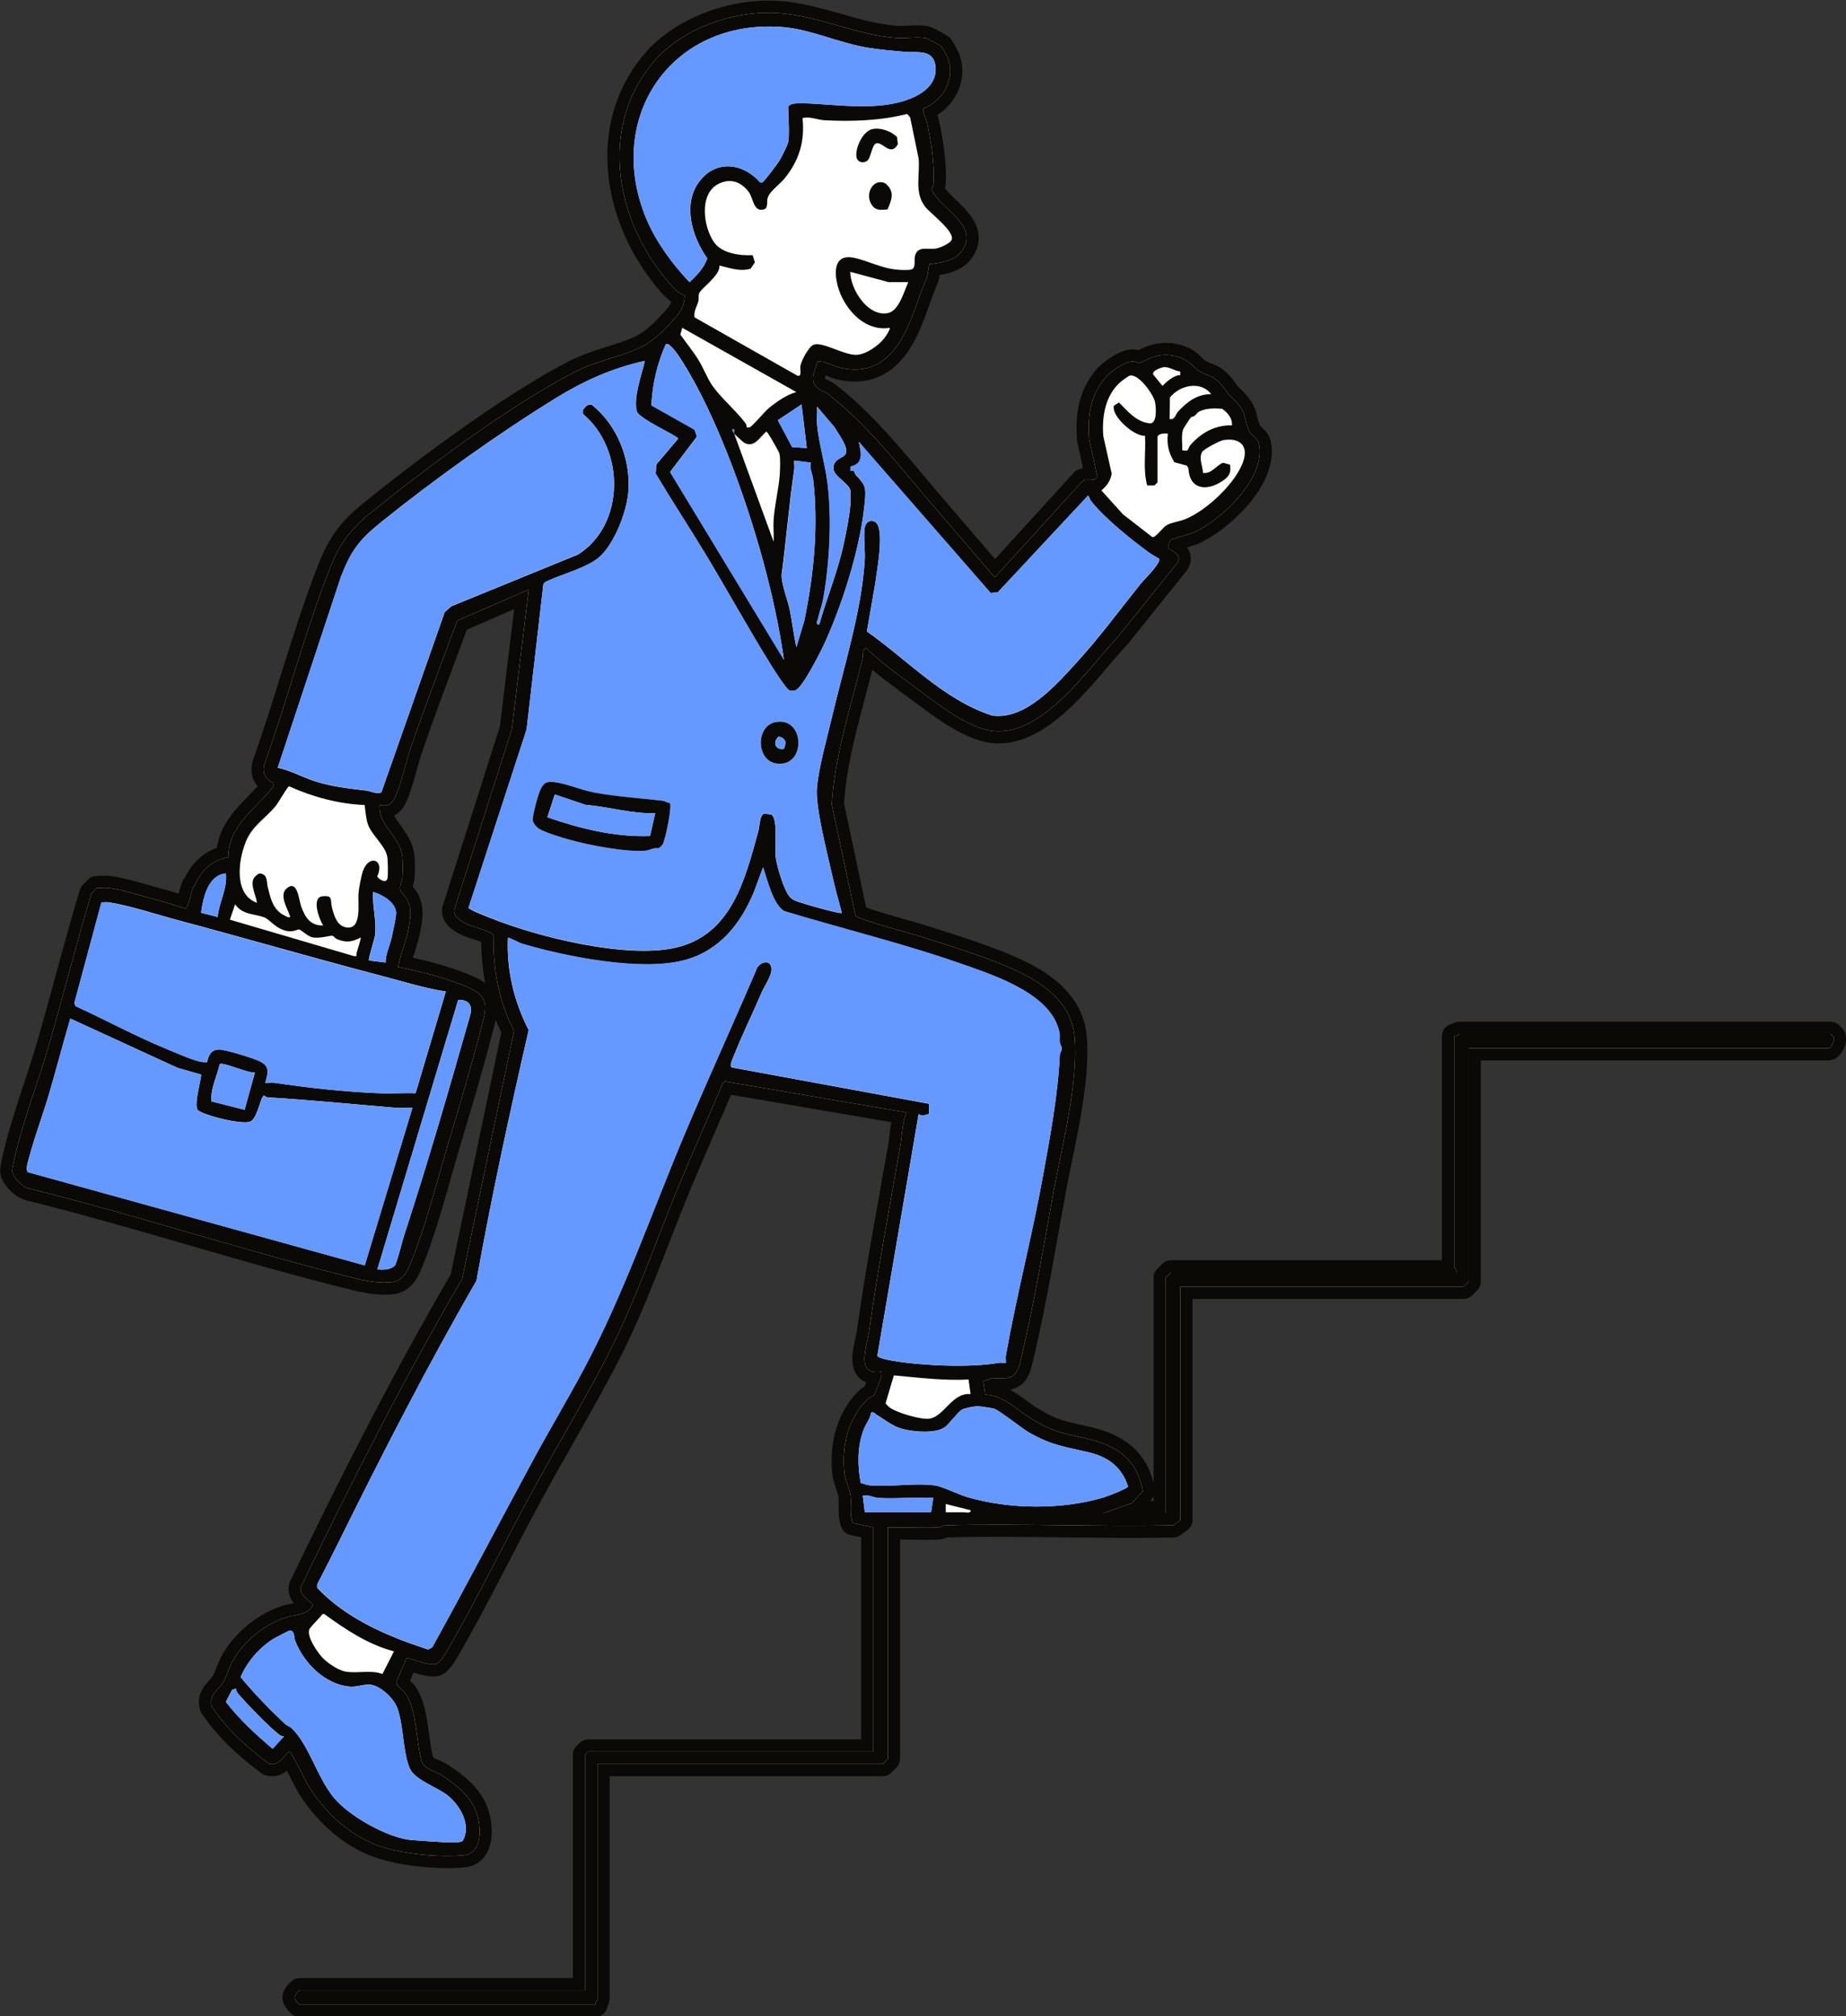
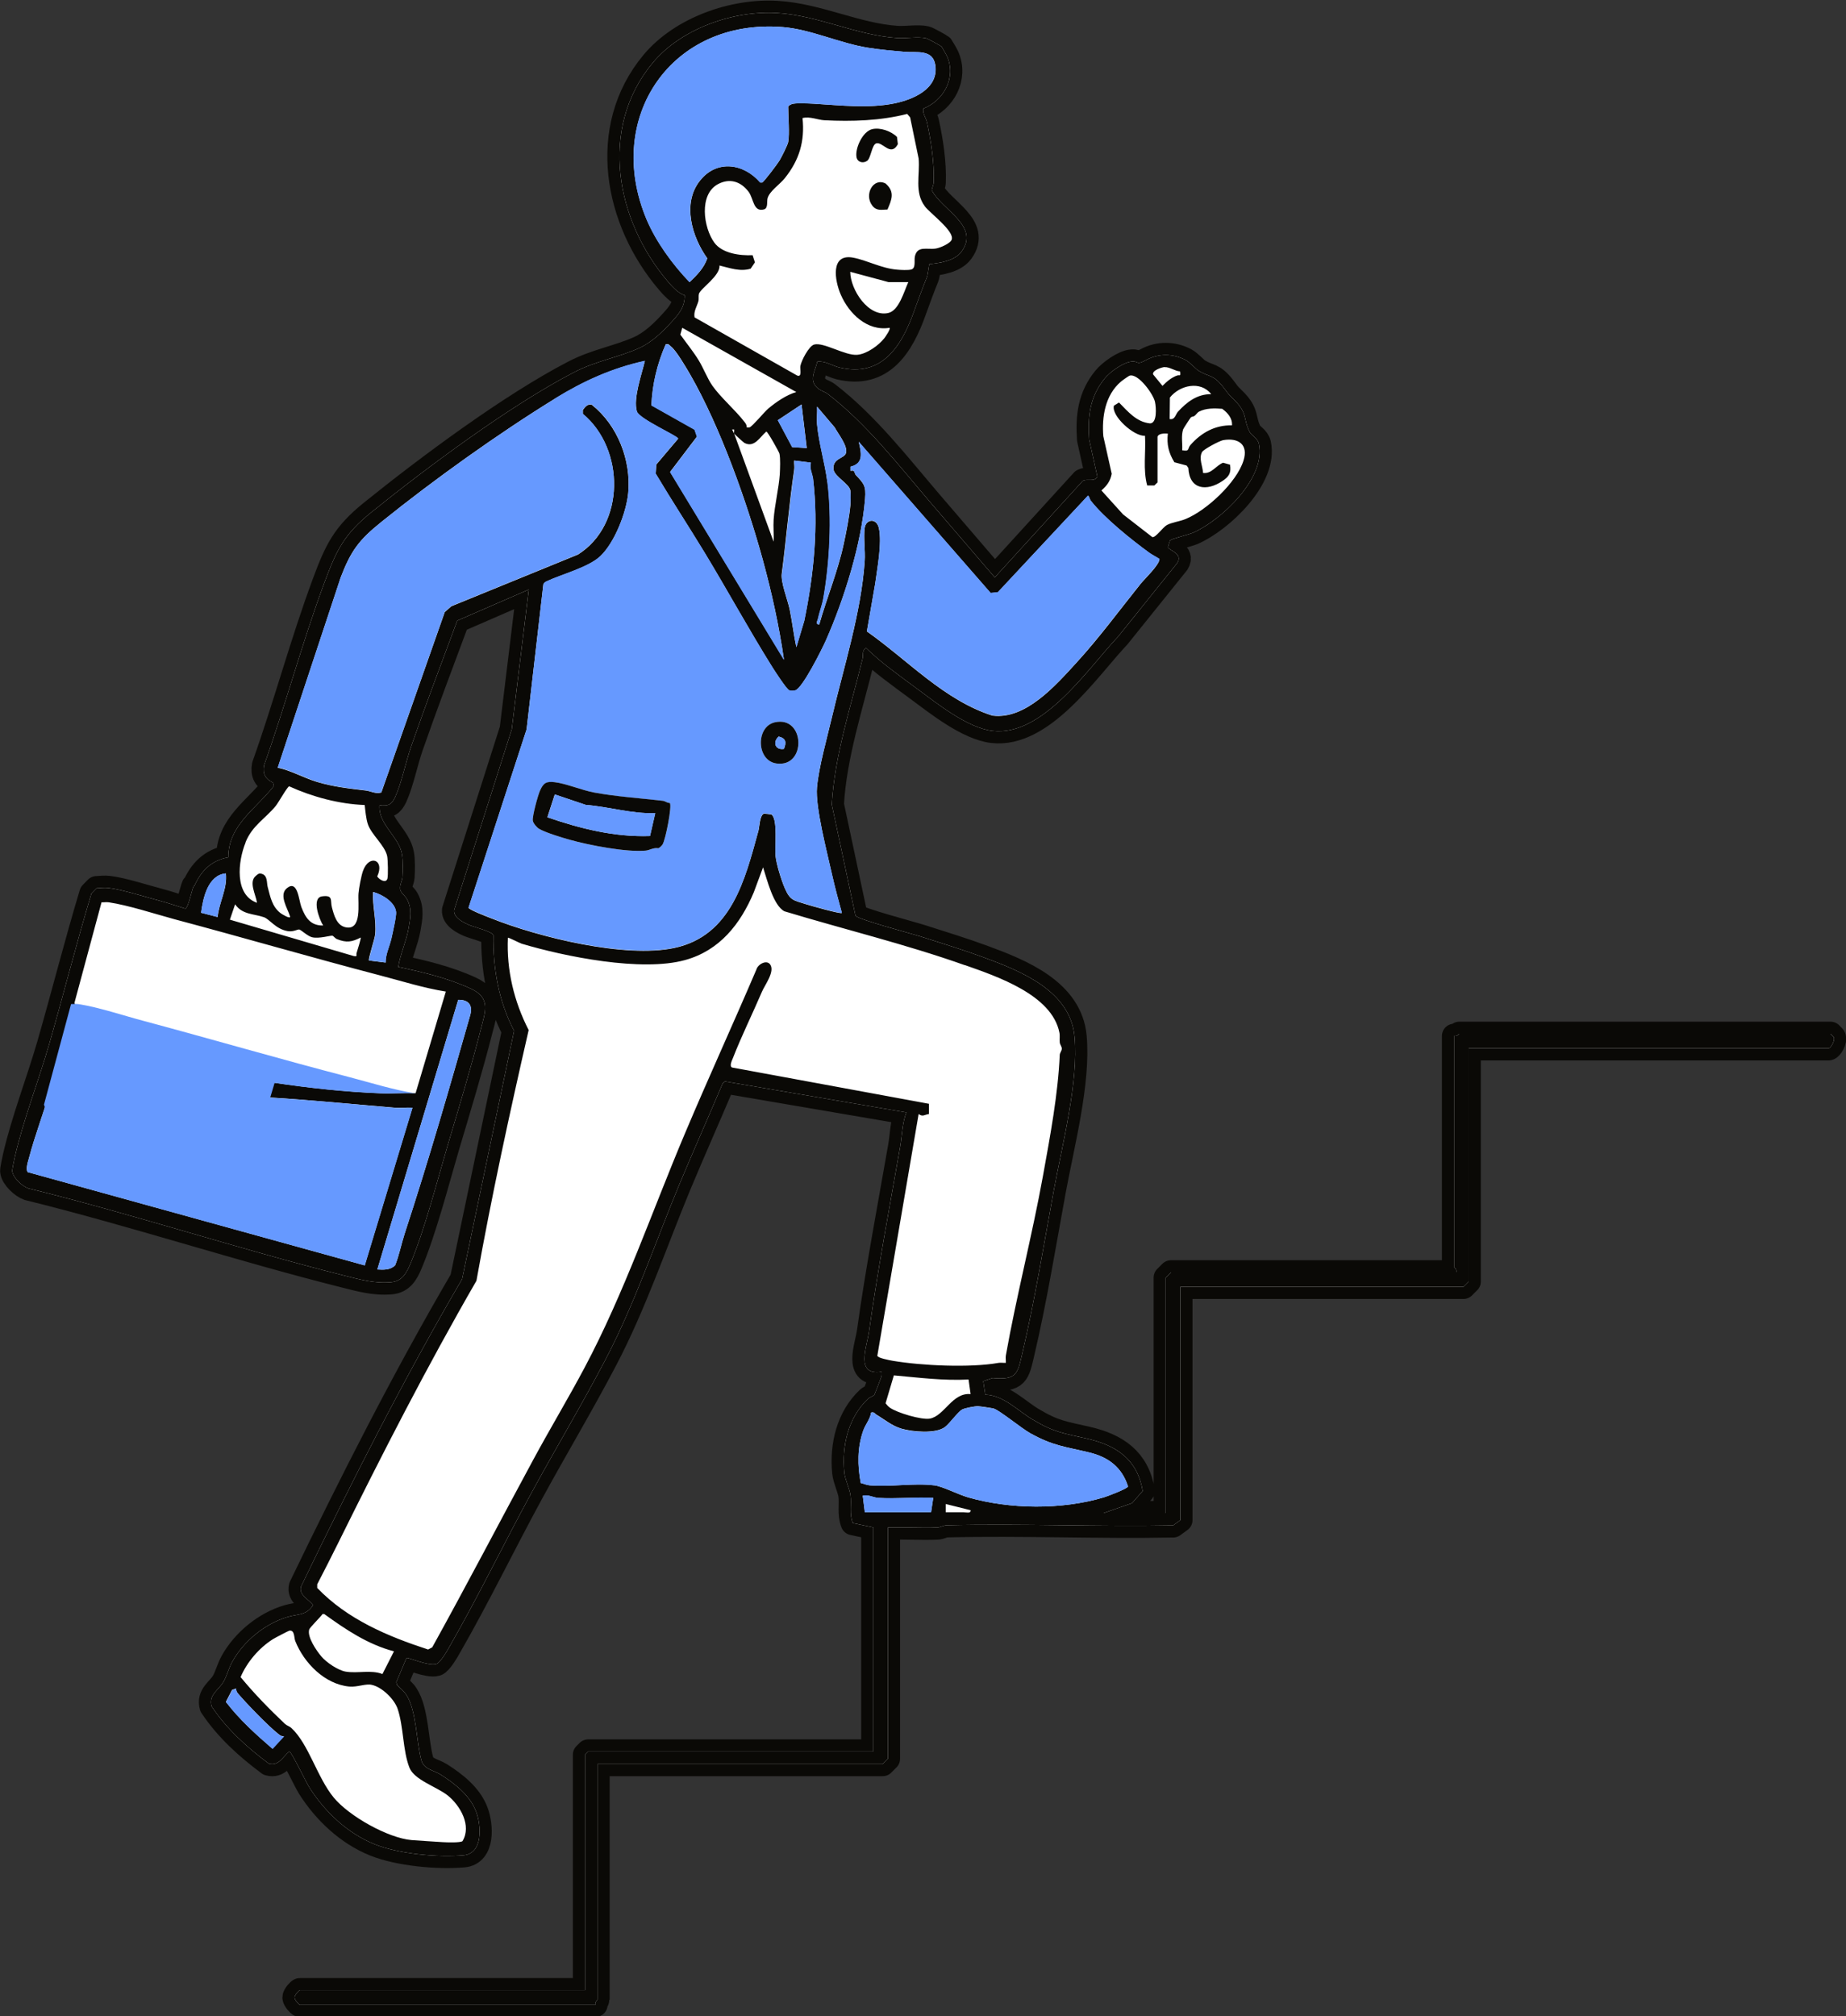
<svg xmlns="http://www.w3.org/2000/svg" id="_レイヤー_2" data-name="レイヤー 2" width="152" height="165.99" viewBox="0 0 152 165.99">
  <rect x="0" y="0" width="152" height="165.99" fill="#333333" stroke="none" />
  <defs>
    <style>
      .cls-1, .cls-2 {
        fill: #0a0906;
      }

      .cls-2 {
        stroke: #0a0906;
        stroke-linecap: round;
        stroke-linejoin: round;
        stroke-width: 2px;
      }

      .cls-3 {
        fill: #fff;
      }

      .cls-4 {
        fill: #69f;
      }
    </style>
  </defs>
  <g id="_デザイン" data-name="デザイン">
    <g>
      <path class="cls-2" d="M15.95,72.93c-.17.39-.45,1.82-.69,1.88-.69-.21-1.39-.46-2.08-.64-1.19-.31-3.1-.93-4.23-1.06-.32-.04-.68,0-1,.02l-.42.43c-1.24,4.11-2.29,8.28-3.48,12.41-.87,3.01-2.15,6.3-2.83,9.29-.05.24-.22,1-.21,1.16.04.53.83,1.26,1.32,1.42,8.71,2.15,17.27,4.98,25.97,7.17,1.32.33,2.51.68,3.9.56.9-.08,1.26-.74,1.58-1.49,1.2-2.87,2.17-6.69,3.07-9.74.93-3.12,1.93-6.42,2.73-9.56.38-1.48.86-2.61-.81-3.38-1.89-.87-3.95-1.36-5.98-1.79.17-1.06.66-2.09.85-3.16.15-.86.3-1.62-.13-2.42-.17-.32-.51-.5-.56-.81-.05-.38.16-.66.19-1.02.03-.51.05-1.36-.04-1.86-.25-1.48-1.96-2.45-1.85-4.04.72.08.99-.04,1.29-.68.52-1.13.87-2.89,1.31-4.15,1.21-3.48,2.52-6.92,3.8-10.37l5.89-2.56-1.4,11.5-4.75,14.9c-.05.6.72.99,1.2,1.2.38.17,1.95.56,2.04.86-.05,2.71.43,5.45,1.7,7.87l-4.28,20.44c-4.82,8.24-9.12,16.74-13.27,25.33-.18.69.63,1.03,1,1.51-.57.88-1.23.72-2.1.98-1.86.55-3.6,1.98-4.54,3.66-.3.53-.46,1.19-.73,1.66-.4.7-1.26,1.09-.98,2.05,1.24,1.86,2.91,3.37,4.7,4.7.82.24,1.15-.56,1.69-1,.17,0,1.39,2.56,1.65,2.96,1.27,2.01,3.15,3.79,5.39,4.69,1.98.79,5.18,1.09,7.32.9,1.6-.15,1.46-2.44,1.02-3.6-.5-1.33-1.76-2.31-2.93-3.05-.58-.36-1.36-.42-1.57-1.16-.43-1.54-.39-4.09-1.25-5.41-.2-.31-.5-.53-.75-.79l-.07-.24.84-1.99c.09-.09,1.79.69,2.46.49.32-.09.91-1.11,1.1-1.46,2.36-4.11,4.44-8.42,6.71-12.59,2-3.67,4.16-7.28,6.1-10.98,2.41-4.59,4.09-9.61,6.08-14.41,1.17-2.8,2.41-5.58,3.59-8.37l.19-.15,14.93,2.55c-.34.88-.35,1.88-.51,2.82-.88,5.03-1.85,10.13-2.56,15.2-.18,1.3-1.18,3.67,1.03,3.33,0,.13.02.28-.02.41-.05.16-.53,1.41-.57,1.48-.1.14-.37.19-.52.33-1.63,1.54-2.18,3.86-1.96,6.07.06.6.44,1.35.51,1.88.1.74-.11,1.53.19,2.29l1.69.36v18.45h-23.48l-.26.26v19.39h-23.48c-.07,0-.44.41-.44.6s.36.6.44.6h24.34c-.08-.19.17-.4.17-.43v-19.39h23.48l.43-.43v-19.04c1.34-.04,2.68.05,4.02,0,.31,0,.53-.18.84-.19,6.2-.15,12.43.13,18.63.01l.59-.43v-19.21h23.31l.43-.43v-19.21h29.63c.18,0,.58-.67.42-.93l-.25-.26h-30.57s-.23.25-.43.17v19.04s.26.19.17.43h-23.48l-.43.43v19.39h-5.12l2.34-.82.88-1c-.43-2.58-2.13-3.74-4.54-4.3-1.98-.46-2.72-.5-4.55-1.6-1.23-.74-2.38-1.99-3.87-2.03l-.17-1.11.77-.26c1.99.18,2.05-.34,2.44-2,1.04-4.42,1.78-9,2.6-13.45.69-3.75,2.05-8.93,1.71-12.65-.34-3.78-4.41-5.4-7.47-6.53-1.65-.61-3.44-1.16-5.13-1.7-.77-.25-5.23-1.42-5.44-1.74l-1.95-9.15c.23-4.02,1.57-8.06,2.53-11.99.08-.34-.07-.67.29-.9,1.27,1.24,2.75,2.28,4.18,3.34,1.64,1.21,4.17,3.25,6.24,3.49,4.14.48,7.85-5.14,10.34-7.77l4.87-6.06c.49-.79-.69-1.02-.77-1.3.04-.13.14-.52.19-.57.11-.11,1.53-.47,1.86-.61,2.34-1.02,6.04-4.52,5.44-7.32-.11-.49-.6-.69-.75-.96-.58-1.12-.13-1.57-1.36-2.74-.51-.49-.48-.54-.86-1.02-.81-1.01-1.12-.78-1.96-1.28-.32-.19-.69-.68-1.13-.92-1.02-.53-2.19-.54-3.2,0-.9.49-.57.09-1.21.14-.68.05-1.79.85-2.22,1.38-1.23,1.51-1.42,3.12-1.29,5.03l.68,3.07c-.27.46-.79.13-1.2.34l-7.25,7.95-5.21-6.07c-2.65-3.09-5.32-6.57-8.55-9.04-.22-.17-.52-.23-.77-.43-.83-.66-.28-1.38-.08-2.22.65-.08,1.22.33,1.82.48,3.52.84,5.14-1.78,6.17-4.7.34-.95.65-1.79,1.03-2.73.08-.19.17-1.04.21-1.08.89-.1,2.08-.27,2.64-1.03,1.55-2.12-1.62-3.43-2.45-5.06.03-.23.15-.4.16-.65.06-1.58-.21-3.37-.55-4.93-.08-.38-.38-.73-.3-1.14,1.66-.65,2.72-2.53,1.96-4.28-.05-.12-.42-.77-.46-.82-.08-.08-1.14-.66-1.28-.69-.67-.15-1.65.03-2.37-.02-3.36-.22-6.51-1.86-9.89-2.06-3.6-.22-7.9,1.28-10.25,4.11-4.48,5.4-3.02,12.99,1.27,18.02.33.39.88.99,1.37,1.11,0,1-.48,1.54-1.1,2.22-.7.77-1.61,1.66-2.65,2.13-1.71.77-3.59,1.07-5.36,1.99-5.23,2.71-12.03,7.77-16.67,11.51-2.28,1.84-2.89,3.12-3.9,5.84-1.83,4.93-3.19,10.06-4.96,15.02-.13.69.12,1.12.74,1.42l.08.26c-1.46,1.89-3.76,3.22-3.76,5.89-1.4.25-2.26,1.12-2.81,2.39Z" />
      <path class="cls-3" d="M15.95,72.93c-.17.39-.45,1.82-.69,1.88-.69-.21-1.39-.46-2.08-.64-1.19-.31-3.1-.93-4.23-1.06-.32-.04-.68,0-1,.02l-.42.43c-1.24,4.11-2.29,8.28-3.48,12.41-.87,3.01-2.15,6.3-2.83,9.29-.05.24-.22,1-.21,1.16.04.53.83,1.26,1.32,1.42,8.71,2.15,17.27,4.98,25.97,7.17,1.32.33,2.51.68,3.9.56.9-.08,1.26-.74,1.58-1.49,1.2-2.87,2.17-6.69,3.07-9.74.93-3.12,1.93-6.42,2.73-9.56.38-1.48.86-2.61-.81-3.38-1.89-.87-3.95-1.36-5.98-1.79.17-1.06.66-2.09.85-3.16.15-.86.3-1.62-.13-2.42-.17-.32-.51-.5-.56-.81-.05-.38.16-.66.19-1.02.03-.51.05-1.36-.04-1.86-.25-1.48-1.96-2.45-1.85-4.04.72.08.99-.04,1.29-.68.52-1.13.87-2.89,1.31-4.15,1.21-3.48,2.52-6.92,3.8-10.37l5.89-2.56-1.4,11.5-4.75,14.9c-.05.6.72.99,1.2,1.2.38.17,1.95.56,2.04.86-.05,2.71.43,5.45,1.7,7.87l-4.28,20.44c-4.82,8.24-9.12,16.74-13.27,25.33-.18.69.63,1.03,1,1.51-.57.88-1.23.72-2.1.98-1.86.55-3.6,1.98-4.54,3.66-.3.53-.46,1.19-.73,1.66-.4.7-1.26,1.09-.98,2.05,1.24,1.86,2.91,3.37,4.7,4.7.82.24,1.15-.56,1.69-1,.17,0,1.39,2.56,1.65,2.96,1.27,2.01,3.15,3.79,5.39,4.69,1.98.79,5.18,1.09,7.32.9,1.6-.15,1.46-2.44,1.02-3.6-.5-1.33-1.76-2.31-2.93-3.05-.58-.36-1.36-.42-1.57-1.16-.43-1.54-.39-4.09-1.25-5.41-.2-.31-.5-.53-.75-.79l-.07-.24.84-1.99c.09-.09,1.79.69,2.46.49.32-.09.91-1.11,1.1-1.46,2.36-4.11,4.44-8.42,6.71-12.59,2-3.67,4.16-7.28,6.1-10.98,2.41-4.59,4.09-9.61,6.08-14.41,1.17-2.8,2.41-5.58,3.59-8.37l.19-.15,14.93,2.55c-.34.88-.35,1.88-.51,2.82-.88,5.03-1.85,10.13-2.56,15.2-.18,1.3-1.18,3.67,1.03,3.33,0,.13.02.28-.02.41-.05.16-.53,1.41-.57,1.48-.1.14-.37.19-.52.33-1.63,1.54-2.18,3.86-1.96,6.07.06.6.44,1.35.51,1.88.1.74-.11,1.53.19,2.29l1.69.36v18.45h-23.48l-.26.26v19.39h-23.48c-.07,0-.44.41-.44.6s.36.6.44.6h24.34c-.08-.19.17-.4.17-.43v-19.39h23.48l.43-.43v-19.04c1.34-.04,2.68.05,4.02,0,.31,0,.53-.18.84-.19,6.2-.15,12.43.13,18.63.01l.59-.43v-19.21h23.31l.43-.43v-19.21h29.63c.18,0,.58-.67.42-.93l-.25-.26h-30.57s-.23.25-.43.17v19.04s.26.19.17.43h-23.48l-.43.43v19.39h-5.12l2.34-.82.88-1c-.43-2.58-2.13-3.74-4.54-4.3-1.98-.46-2.72-.5-4.55-1.6-1.23-.74-2.38-1.99-3.87-2.03l-.17-1.11.77-.26c1.99.18,2.05-.34,2.44-2,1.04-4.42,1.78-9,2.6-13.45.69-3.75,2.05-8.93,1.71-12.65-.34-3.78-4.41-5.4-7.47-6.53-1.65-.61-3.44-1.16-5.13-1.7-.77-.25-5.23-1.42-5.44-1.74l-1.95-9.15c.23-4.02,1.57-8.06,2.53-11.99.08-.34-.07-.67.29-.9,1.27,1.24,2.75,2.28,4.18,3.34,1.64,1.21,4.17,3.25,6.24,3.49,4.14.48,7.85-5.14,10.34-7.77l4.87-6.06c.49-.79-.69-1.02-.77-1.3.04-.13.14-.52.19-.57.11-.11,1.53-.47,1.86-.61,2.34-1.02,6.04-4.52,5.44-7.32-.11-.49-.6-.69-.75-.96-.58-1.12-.13-1.57-1.36-2.74-.51-.49-.48-.54-.86-1.02-.81-1.01-1.12-.78-1.96-1.28-.32-.19-.69-.68-1.13-.92-1.02-.53-2.19-.54-3.2,0-.9.49-.57.09-1.21.14-.68.05-1.79.85-2.22,1.38-1.23,1.51-1.42,3.12-1.29,5.03l.68,3.07c-.27.46-.79.13-1.2.34l-7.25,7.95-5.21-6.07c-2.65-3.09-5.32-6.57-8.55-9.04-.22-.17-.52-.23-.77-.43-.83-.66-.28-1.38-.08-2.22.65-.08,1.22.33,1.82.48,3.52.84,5.14-1.78,6.17-4.7.34-.95.65-1.79,1.03-2.73.08-.19.17-1.04.21-1.08.89-.1,2.08-.27,2.64-1.03,1.55-2.12-1.62-3.43-2.45-5.06.03-.23.15-.4.16-.65.06-1.58-.21-3.37-.55-4.93-.08-.38-.38-.73-.3-1.14,1.66-.65,2.72-2.53,1.96-4.28-.05-.12-.42-.77-.46-.82-.08-.08-1.14-.66-1.28-.69-.67-.15-1.65.03-2.37-.02-3.36-.22-6.51-1.86-9.89-2.06-3.6-.22-7.9,1.28-10.25,4.11-4.48,5.4-3.02,12.99,1.27,18.02.33.39.88.99,1.37,1.11,0,1-.48,1.54-1.1,2.22-.7.77-1.61,1.66-2.65,2.13-1.71.77-3.59,1.07-5.36,1.99-5.23,2.71-12.03,7.77-16.67,11.51-2.28,1.84-2.89,3.12-3.9,5.84-1.83,4.93-3.19,10.06-4.96,15.02-.13.69.12,1.12.74,1.42l.08.26c-1.46,1.89-3.76,3.22-3.76,5.89-1.4.25-2.26,1.12-2.81,2.39Z" />
      <path class="cls-1" d="M15.95,72.93c-.17.39-.45,1.82-.69,1.88-.69-.21-1.39-.46-2.08-.64-1.19-.31-3.1-.93-4.23-1.06-.32-.04-.68,0-1,.02l-.42.43c-1.24,4.11-2.29,8.28-3.48,12.41-.87,3.01-2.15,6.3-2.83,9.29-.05.24-.22,1-.21,1.16.04.53.83,1.26,1.32,1.42,8.71,2.15,17.27,4.98,25.97,7.17,1.32.33,2.51.68,3.9.56.9-.08,1.26-.74,1.58-1.49,1.2-2.87,2.17-6.69,3.07-9.74.93-3.12,1.93-6.42,2.73-9.56.38-1.48.86-2.61-.81-3.38-1.89-.87-3.95-1.36-5.98-1.79.17-1.06.66-2.09.85-3.16.15-.86.3-1.62-.13-2.42-.17-.32-.51-.5-.56-.81-.05-.38.16-.66.19-1.02.03-.51.05-1.36-.04-1.86-.25-1.48-1.96-2.45-1.85-4.04.72.08.99-.04,1.29-.68.52-1.13.87-2.89,1.31-4.15,1.21-3.48,2.52-6.92,3.8-10.37l5.89-2.56-1.4,11.5-4.75,14.9c-.05.6.72.99,1.2,1.2.38.17,1.95.56,2.04.86-.05,2.71.43,5.45,1.7,7.87l-4.28,20.44c-4.82,8.24-9.12,16.74-13.27,25.33-.18.69.63,1.03,1,1.51-.57.88-1.23.72-2.1.98-1.86.55-3.6,1.98-4.54,3.66-.3.53-.46,1.19-.73,1.66-.4.7-1.26,1.09-.98,2.05,1.24,1.86,2.91,3.37,4.7,4.7.82.24,1.15-.56,1.69-1,.17,0,1.39,2.56,1.65,2.96,1.27,2.01,3.15,3.79,5.39,4.69,1.98.79,5.18,1.09,7.32.9,1.6-.15,1.46-2.44,1.02-3.6-.5-1.33-1.76-2.31-2.93-3.05-.58-.36-1.36-.42-1.57-1.16-.43-1.54-.39-4.09-1.25-5.41-.2-.31-.5-.53-.75-.79l-.07-.24.84-1.99c.09-.09,1.79.69,2.46.49.32-.09.91-1.11,1.1-1.46,2.36-4.11,4.44-8.42,6.71-12.59,2-3.67,4.16-7.28,6.1-10.98,2.41-4.59,4.09-9.61,6.08-14.41,1.17-2.8,2.41-5.58,3.59-8.37l.19-.15,14.93,2.55c-.34.88-.35,1.88-.51,2.82-.88,5.03-1.85,10.13-2.56,15.2-.18,1.3-1.18,3.67,1.03,3.33,0,.13.02.28-.02.41-.05.16-.53,1.41-.57,1.48-.1.14-.37.19-.52.33-1.63,1.54-2.18,3.86-1.96,6.07.06.6.44,1.35.51,1.88.1.74-.11,1.53.19,2.29l1.69.36v18.45h-23.48l-.26.26v19.39h-23.48c-.07,0-.44.41-.44.6s.36.6.44.6h24.34c-.08-.19.17-.4.17-.43v-19.39h23.48l.43-.43v-19.04c1.34-.04,2.68.05,4.02,0,.31,0,.53-.18.84-.19,6.2-.15,12.43.13,18.63.01l.59-.43v-19.21h23.31l.43-.43v-19.21h29.63c.18,0,.58-.67.42-.93l-.25-.26h-30.57s-.23.25-.43.17v19.04s.26.19.17.43h-23.48l-.43.43v19.39h-5.12l2.34-.82.88-1c-.43-2.58-2.13-3.74-4.54-4.3-1.98-.46-2.72-.5-4.55-1.6-1.23-.74-2.38-1.99-3.87-2.03l-.17-1.11.77-.26c1.99.18,2.05-.34,2.44-2,1.04-4.42,1.78-9,2.6-13.45.69-3.75,2.05-8.93,1.71-12.65-.34-3.78-4.41-5.4-7.47-6.53-1.65-.61-3.44-1.16-5.13-1.7-.77-.25-5.23-1.42-5.44-1.74l-1.95-9.15c.23-4.02,1.57-8.06,2.53-11.99.08-.34-.07-.67.29-.9,1.27,1.24,2.75,2.28,4.18,3.34,1.64,1.21,4.17,3.25,6.24,3.49,4.14.48,7.85-5.14,10.34-7.77l4.87-6.06c.49-.79-.69-1.02-.77-1.3.04-.13.14-.52.19-.57.11-.11,1.53-.47,1.86-.61,2.34-1.02,6.04-4.52,5.44-7.32-.11-.49-.6-.69-.75-.96-.58-1.12-.13-1.57-1.36-2.74-.51-.49-.48-.54-.86-1.02-.81-1.01-1.12-.78-1.96-1.28-.32-.19-.69-.68-1.13-.92-1.02-.53-2.19-.54-3.2,0-.9.49-.57.09-1.21.14-.68.05-1.79.85-2.22,1.38-1.23,1.51-1.42,3.12-1.29,5.03l.68,3.07c-.27.46-.79.13-1.2.34l-7.25,7.95-5.21-6.07c-2.65-3.09-5.32-6.57-8.55-9.04-.22-.17-.52-.23-.77-.43-.83-.66-.28-1.38-.08-2.22.65-.08,1.22.33,1.82.48,3.52.84,5.14-1.78,6.17-4.7.34-.95.65-1.79,1.03-2.73.08-.19.17-1.04.21-1.08.89-.1,2.08-.27,2.64-1.03,1.55-2.12-1.62-3.43-2.45-5.06.03-.23.15-.4.16-.65.06-1.58-.21-3.37-.55-4.93-.08-.38-.38-.73-.3-1.14,1.66-.65,2.72-2.53,1.96-4.28-.05-.12-.42-.77-.46-.82-.08-.08-1.14-.66-1.28-.69-.67-.15-1.65.03-2.37-.02-3.36-.22-6.51-1.86-9.89-2.06-3.6-.22-7.9,1.28-10.25,4.11-4.48,5.4-3.02,12.99,1.27,18.02.33.39.88.99,1.37,1.11,0,1-.48,1.54-1.1,2.22-.7.77-1.61,1.66-2.65,2.13-1.71.77-3.59,1.07-5.36,1.99-5.23,2.71-12.03,7.77-16.67,11.51-2.28,1.84-2.89,3.12-3.9,5.84-1.83,4.93-3.19,10.06-4.96,15.02-.13.69.12,1.12.74,1.42l.08.26c-1.46,1.89-3.76,3.22-3.76,5.89-1.4.25-2.26,1.12-2.81,2.39ZM18.6,71.91c.14,1.25-.56,2.36-.68,3.59l-1.36-.35c.16-1.22.56-3.11,2.05-3.24ZM2.28,96.51c-.19-.28.04-.91.13-1.25.45-1.71,1.13-3.49,1.63-5.2.61-2.06,1.14-4.14,1.75-6.2l8.83,4.06,1.93.55c.11.09-.63,2.46-.27,2.91.26.38,3.74,1.3,4.37.94.56-.29.83-2.13,1.1-2.12.1.08.21.15.34.15,3.46.21,6.95.56,10.42.85.48.04.97-.03,1.45,0l-3.93,12.98-27.76-7.68ZM18.09,87.62c.21-.23,2.4.78,2.9.68l-.85,3.07-2.73-.69c-.09-1.06.46-2.05.68-3.07ZM38.72,83.57c-1.72,6.04-3.45,12.05-5.4,18-.28.86-.45,1.78-.79,2.62-.42.38-.92.36-1.46.33l6.66-22.2c.82-.02,1.22.41.99,1.25ZM36.71,81.64l-2.49,8.37c-.96-.05-1.94.04-2.9,0-2.88-.11-5.87-.44-8.7-.86-.25-.04-.52.02-.77,0,.24-.87.41-1.37-.51-1.8-.55-.25-2.83-.97-3.34-.94-.6.03-.84.46-.94,1.03-.19.02-.38.01-.56-.03-.72-.15-2.1-.77-2.85-1.08-2.53-1.04-4.95-2.36-7.43-3.5l-.09-.26,2.23-8.28c.19.01.4-.03.6,0,1.65.25,3.77.95,5.43,1.4,5.6,1.49,11.25,3.14,16.91,4.62,1.8.47,3.59,1.04,5.42,1.33ZM32.61,75.07c.04.35-.28,1.73-.38,2.18-.15.67-.49,1.31-.48,2l-1.37-.17c-.09-.08.48-1.79.51-2.14.12-1.21-.24-2.31-.17-3.5.72.19,1.79.82,1.88,1.62ZM25.45,134.18c.05-.18.93-1.03,1.11-1.29h.14c1.77,1.28,3.6,2.51,5.74,3.07l-.95,1.87c-.95-.37-2.04-.03-3.03-.2-.63-.11-1.58-.75-2-1.25-.4-.47-1.18-1.6-1-2.21ZM22.44,143.98c-1.37-1.18-2.73-2.41-3.84-3.86l.51-.99.34-.11c-.02.18.05.3.16.43.73.85,2.48,2.67,3.33,3.33.14.11.25.19.43.16l-.94,1.02ZM32.74,140.69c.5,1.49.42,3.44.97,4.84.4,1.03,2.26,1.58,3.16,2.3,1.04.84,1.98,2.49,1.21,3.76-.21.14-1.29.1-1.63.08-.82-.06-1.72-.1-2.56-.17-1.95-.17-5.15-1.97-6.41-3.5-1.37-1.66-2.06-4.41-3.49-5.73-.15-.14-.37-.19-.52-.33-1.29-1.22-2.54-2.5-3.66-3.86.53-1.24,1.52-2.4,2.66-3.12.17-.11,1.27-.68,1.35-.7.46-.08.38.58.49.85.72,1.81,2.43,3.56,4.45,3.75.68.06,1.35-.26,1.85-.14.84.18,1.85,1.16,2.13,1.97ZM76.67,124.51h-5.46s-.17-1.36-.17-1.36c.47-.11.85.15,1.27.18,1.47.09,3.05-.08,4.53,0l-.18,1.19ZM79.32,124.51c-.48,0-.97,0-1.45,0v-.68s2.05.51,2.05.51c.04.3-.39.17-.6.17ZM81.86,115.99c.42.12,2.28,1.63,2.95,2,1.91,1.07,2.89,1.11,4.89,1.6,1.57.38,2.68,1.22,3.18,2.79,0,.17-1.68.81-1.98.9-3.46,1.04-7.75.99-11.2,0-.8-.23-2.09-.9-2.77-.99-1.62-.21-3.63.15-5.3,0-.29-.02-.48-.13-.75-.19-.28-1.44-.29-2.91.2-4.31.18-.51.57-.95.65-1.49.27-.07.29.09.43.17.69.41,1.29.93,2.08,1.16.9.26,2.8.43,3.56-.13.42-.32,1.08-1.27,1.44-1.46.22-.11,1.03-.27,1.29-.26.23.01,1.15.15,1.34.2ZM72.92,115.53l.68-2.29c2.04.18,4.06.45,6.15.34l.17,1.2c-1.52-.14-2.15,1.8-3.36,2.02-.68.12-2.71-.48-3.3-.91-.13-.1-.24-.22-.34-.35ZM79.45,79.46c2.63.93,7.16,2.44,7.78,5.55.06.29,0,.55.03.82.02.18.17.34.17.51,0,.17-.16.34-.17.51-.14,3.24-.79,6.69-1.37,9.9-.9,4.98-2.19,9.91-3.07,14.86-.03.19.01.4,0,.6-.19.01-.41-.03-.6,0-2.34.42-6.36.23-8.71-.17-.27-.05-1.26-.23-1.27-.42l3.4-19.9c.34.26.49.05.85,0v-.84s-16.22-2.99-16.22-2.99c-.23-.13,0-.58.08-.78.7-1.8,1.62-3.66,2.39-5.46.25-.58,1.06-1.63.69-2.22-.28-.45-1.03-.05-1.15.4-1.92,4.49-3.96,8.94-5.86,13.44-2.73,6.45-5.02,13.2-8.3,19.36-1.35,2.54-2.85,5.03-4.22,7.57-2.78,5.14-5.48,10.32-8.31,15.43l-.34.18c-3.34-1.09-6.66-2.49-9.13-5.07v-.3c.58-1.13,1.17-2.27,1.73-3.41,3.6-7.28,7.31-14.53,11.38-21.58,1.23-6.89,2.73-13.79,4.3-20.64-1.21-2.36-1.83-4.95-1.71-7.6.04-.05.95.43,1.14.49,3.58,1.07,9.86,2.33,13.43,1.35,2.86-.78,4.58-2.97,5.68-5.59l.76-2.05c.32.97.84,3.15,1.76,3.62,4.95,1.5,9.99,2.71,14.86,4.44ZM100.65,33.67c.43.31.84.77.79,1.35-1.39-.03-2.52.6-3.42,1.62-.26.29-.03.56-.68.43.04-.56-.1-1.17.08-1.72.02-.07.59-.94.64-.99.06-.06.22-.05.3-.12.13-.1.24-.28.35-.34.58-.31,1.3-.29,1.95-.24ZM99.73,32.45c-1.17,0-1.99.64-2.74,1.45-.2.22-.24.69-.68.6l.02-1.77c.81-1.02,2.52-1.41,3.4-.28ZM95.89,30.23c.41-.03.86.33,1.28.35.06.47-.03.26-.25.34-.45.15-.88.52-1.2.85l-.77-.94c-.1-.33.7-.59.94-.61ZM90.85,35.95c-.14-1.62.15-3.43,1.45-4.53.1-.09.65-.48.71-.49.71-.21,1.95,1.51,2.09,2.15.1.47.19,1.76-.4,1.78-1.12-.11-1.82-.97-2.56-1.72l-.42.26c-.24.84,1.66,2.55,2.56,2.48.08,1.36-.18,2.78.18,4.09h.59s.26-.25.26-.25v-3.76c.08-.28.58-.28.85-.26-.1.9.07,1.6.54,2.36l1.01.27.14.2c.08,1.79,1.51,1.95,2.81,1.07.54-.36.73-.67.62-1.34l-.57-.16c-.6.23-.93.93-1.65.84-.03-.55-.36-1.18-.09-1.71.12-.24,1.44-.93,1.74-.99,1.26-.22,2.1.36,1.68,1.68-.56,1.8-3.03,4.1-4.76,4.81-.5.21-1.13.27-1.55.5-.33.18-.94,1.07-1.2.99l-2.41-1.87-1.78-1.97c.45-.39.73-.76.85-1.37l-.69-3.08ZM68.13,39.71c-.2-1.59-.71-3.22-.85-4.78-.04-.48.03-.97,0-1.45l1.45,1.71c.28.52,1.1,1.54.93,2.11-.14.48-1.15.41-1.02,1.39.14.59,1.3,1.15,1.38,1.7.04.31.02.86,0,1.2-.07.89-.35,2.29-.55,3.21-.48,2.23-1.39,4.42-2.01,6.61-.35.01-.13-.34-.09-.51.12-.53.34-1.11.43-1.62.52-2.92.72-6.62.34-9.56ZM66.94,39.37c.47,3.93.08,7.89-.72,11.75l-.65,2.17c-.22-1.03-.34-2.09-.55-3.12-.17-.8-.74-2.21-.65-2.94.37-2.84.6-5.71,1.02-8.54.04-.25-.02-.52,0-.77l1.37.17c-.13.48.12.9.17,1.28ZM63.69,44.58l-3.24-8.88-.17-.34h.17c.02.11-.03.27,0,.34.02.05.8.75.85.77.82.42,1.26-.48,1.8-.94.11,0,1.06,1.7,1.08,1.82.09.41.05,1.23.03,1.68-.08,1.18-.43,2.56-.51,3.76-.04.59.03,1.2,0,1.79ZM64.04,34.6l1.96-1.3.43,3.59-1.2-.08-1.18-2.21ZM73.14,25.77c-1.64.37-3.12-1.92-3.13-3.39l3.16.85h1.62c-.35.75-.76,2.34-1.65,2.54ZM76.16,17c.44.57,2.41,2.01,2.21,2.71-.09.33-.97.7-1.3.75-.71.12-1.54-.27-1.74.66-.07.35.1.96-.3,1.07-.24.07-.89.04-1.18.01-1.3-.11-2.47-.78-3.62-.99-1.87-.34-1.51,1.88-1,3.05.68,1.57,2.19,3.03,4.02,2.73.1.09-.33.72-.43.85-.47.6-1.44,1.3-2.22,1.37-.99.1-2.8-1.07-3.57-.84-.43.13-1.05,1.32-1.13,1.78-.04.24.16.93-.26.77l-8.45-4.79c-.09-.48.18-.87.31-1.31.06-.21,0-.44.05-.63.13-.44,1.77-1.49,1.69-2.33.84.2,1.7.53,2.57.26l.35-.52-.19-.59c-1.03.05-2.5-.14-3.15-1.03-.9-1.24-1.29-3.97.3-4.82.96-.51,1.87-.23,2.52.63.42.56.38,1.7,1.27,1.45.35-.1.22-.65.29-.91.16-.6,1.02-1.15,1.42-1.66,1.19-1.48,1.66-3.04,1.46-4.95.62-.15,1.25.15,1.79.18,2.28.12,4.63.04,6.83-.52l.24.28.7,3.39c.12,1.36-.36,2.78.51,3.93ZM53.24,18.06c-3.53-8.41,2.09-16.56,11.22-15.83,2.28.18,4.71,1.34,7.01,1.7.99.16,2.08.26,3.07.34.93.08,2.28-.25,2.48,1.11.27,1.92-1.81,2.81-3.36,3.13-2.15.44-4.47.16-6.63.03-.47-.03-1.27-.07-1.71,0-.15.02-.42.16-.42.26,0,.82.13,2.17,0,2.9-.05.26-.54,1.22-.71,1.51-.15.26-1.3,1.78-1.43,1.82h-.16c-1.36-1.58-3.57-1.91-4.96-.16-1.49,1.87-.67,4.63.6,6.4-.27.8-.87,1.4-1.46,1.96-1.39-1.45-2.75-3.31-3.54-5.17ZM56.18,26.99l9.39,5.29c-.8.22-1.68.83-2.31,1.36-.34.29-1.29,1.45-1.53,1.54-.07.03-.17,0-.26,0,.03-.18-.06-.3-.16-.43-.76-.99-1.96-2.01-2.65-2.99-.41-.58-.75-1.48-1.14-2.11-.45-.73-1-1.4-1.5-2.1l.16-.57ZM54.81,28.35c.26-.07.28.06.43.17.44.33,1.28,1.78,1.6,2.33,2.47,4.31,4.64,10.41,5.96,15.21.74,2.71,1.35,5.47,1.75,8.24l-9.37-15.45,2.21-2.91-.2-.58-3.55-2c.07-1.72.48-3.44,1.18-5.02ZM28.03,47.6c.87-2.27,1.51-3.13,3.39-4.64,4.29-3.46,9.59-7.25,14.28-10.14,2.34-1.44,4.71-2.51,7.4-3.1-.26,1.1-.98,3.1-.66,4.16.18.62,3.4,2.03,3.4,2.24l-1.8,2.13-.05.75c1.31,2.2,2.72,4.35,4.05,6.54,1.87,3.09,3.61,6.28,5.52,9.34.21.34,1.22,1.91,1.44,1.97.15.05.33.03.48,0,.6-.18,2.21-3.41,2.53-4.13,1.51-3.42,2.92-7.94,3.22-11.64.09-1.1-.1-1.25-.77-1.98-.13-.14-.03-.44-.43-.33v-.34c1.12-.26.89-1.15.68-2.05l10.86,12.45.59-.06,7.42-7.95c.13.07.12.26.25.43,1.13,1.43,3.31,3.17,4.79,4.26.27.19.58.34.85.52-.01.49-1.19,1.6-1.55,2.04-1.74,2.17-3.42,4.46-5.29,6.5-1.7,1.86-4.19,4.71-6.92,4.35-3.98-1.27-6.97-4.57-10.33-6.93l.68-3.91c.17-1.25.58-3.36.31-4.58-.19-.88-1.07-.76-1.17-.03-.11.81.06,1.87,0,2.74-.29,4.24-1.72,8.69-2.7,12.85-.4,1.7-1.08,4.1-1.23,5.77-.15,1.61.84,5.37,1.23,7.14.24,1.07.53,2.14.82,3.2-.11.1-2.58-.6-2.95-.72-1.02-.33-1.3-.28-1.75-1.32-.28-.64-.7-1.99-.76-2.65-.07-.71.2-3.05-.34-3.42l-.6-.07c-.37.1-.38,1.11-.47,1.41-1.11,4.04-2.22,8.64-6.92,9.65-4.07.87-11.17-.88-15.08-2.44-.31-.12-1.83-.7-1.87-.87l4.78-14.68,1.38-11.94c.05-.13.15-.19.27-.25,1.24-.58,3.46-1.15,4.42-2.07,1.19-1.13,2.15-3.62,2.3-5.22.24-2.69-.88-5.57-3-7.25-.35-.1-.55.18-.74.43v.32c3.47,2.88,3.52,9.12-.4,11.58l-10.43,4.26-.54.48-5.22,14.85c-.47.14-.89-.12-1.27-.16-1.4-.17-2.67-.3-4.06-.72-1.08-.33-2.08-.92-3.2-1.16l5.16-15.59ZM20.22,69.34c.56-1.38,1.63-1.94,2.48-2.98.23-.28.95-1.58,1.11-1.62,1.94.88,4.12,1.46,6.22,1.54.05.47.11,1.11.25,1.55.28.88,1.41,1.76,1.6,2.66.06.29.09,1.6.02,1.85-.12.42-.68.08-.84-.18.65-1.39-.67-1.85-1.17-.46-.14.38-.34,1.44-.37,1.85-.07.79.33,3.12-1.09,2.79-.72-.17-.93-1-1.1-1.63-.15-.55.14-1.04-.81-.91-.88.12-.25,1.87.09,2.4-1.05.02-1.46-.64-1.8-1.53-.21-.57-.3-2.27-1.19-1.54-.68.56.06,1.66.26,2.31.09.29-.68-.18-.77-.25-.72-.55-.85-1.35-1.07-2.17-.09-.33.01-.92-.47-1.07-.26-.08-.33.02-.5.16-.62.5,0,1.55.09,2.22-1.89-.66-1.56-3.44-.94-4.96ZM19.37,74.47c.59.85,1.56.76,2.37,1.05.47.17.95.96,1.93,1.14.47.09.84-.16.97-.13.16.03.7.56,1.07.64.58.13,1.51-.16,1.66-.13.11.03.22.23.4.29.76.3,1.21.23,1.93-.14.05.05-.28,1.07-.34,1.28-.05.19.12.31-.25.24l-10.18-2.99.43-1.27Z" />
      <path class="cls-4" d="M45.7,32.82c-4.69,2.89-9.99,6.69-14.28,10.14-1.88,1.51-2.51,2.37-3.39,4.64l-5.16,15.59c1.12.24,2.12.82,3.2,1.16,1.39.43,2.66.55,4.06.72.38.05.8.31,1.27.16l5.22-14.85.54-.48,10.43-4.26c3.92-2.46,3.87-8.7.4-11.58v-.32c.19-.25.4-.53.74-.43,2.12,1.68,3.25,4.56,3,7.25-.15,1.6-1.11,4.09-2.3,5.22-.97.92-3.19,1.49-4.42,2.07-.12.06-.22.11-.27.25l-1.38,11.94-4.78,14.68c.04.17,1.56.74,1.87.87,3.91,1.56,11.02,3.31,15.08,2.44,4.7-1,5.82-5.61,6.92-9.65.08-.3.09-1.31.47-1.41l.6.07c.54.38.26,2.71.34,3.42.07.67.49,2.02.76,2.65.45,1.05.73,1,1.75,1.32.37.12,2.84.82,2.95.72-.29-1.05-.58-2.13-.82-3.2-.39-1.76-1.38-5.53-1.23-7.14.15-1.67.83-4.07,1.23-5.77.97-4.16,2.41-8.61,2.7-12.85.06-.86-.12-1.93,0-2.74.1-.72.98-.85,1.17.03.26,1.22-.15,3.33-.31,4.58l-.68,3.91c3.36,2.36,6.35,5.67,10.33,6.93,2.73.36,5.22-2.49,6.92-4.35,1.86-2.04,3.55-4.33,5.29-6.5.35-.44,1.54-1.55,1.55-2.04-.27-.18-.59-.33-.85-.52-1.49-1.08-3.67-2.83-4.79-4.26-.13-.17-.12-.36-.25-.43l-7.42,7.95-.59.06-10.86-12.45c.2.9.43,1.79-.68,2.05v.34c.4-.1.3.2.43.33.67.73.86.88.77,1.98-.3,3.7-1.71,8.22-3.22,11.64-.32.73-1.93,3.96-2.53,4.13-.16.03-.33.05-.48,0-.22-.07-1.23-1.64-1.44-1.97-1.91-3.06-3.65-6.25-5.52-9.34-1.33-2.19-2.74-4.34-4.05-6.54l.05-.75,1.8-2.13c0-.21-3.21-1.62-3.4-2.24-.32-1.07.4-3.07.66-4.16-2.7.59-5.06,1.66-7.4,3.1ZM63.8,59.47c2.49-.56,2.63,3.73.14,3.39-1.66-.22-1.73-3.04-.14-3.39ZM54.56,65.93c.21.02.37.19.59.18.21.21-.35,3.02-.59,3.41-.06.1-.25.29-.36.32-.37-.07-.71.16-1.01.19-1.58.16-4.68-.44-6.28-.89-.64-.18-1.99-.59-2.52-.9-.19-.11-.49-.46-.52-.68-.05-.35.42-2.09.6-2.48.28-.61.51-.75,1.2-.68.91.1,2.23.66,3.25.85,1.87.36,3.74.47,5.64.68Z" />
-       <path class="cls-4" d="M27.86,127.02c-.56,1.14-1.15,2.27-1.72,3.41v.3c2.46,2.57,5.78,3.98,9.12,5.07l.34-.18c2.83-5.11,5.53-10.29,8.31-15.43,1.37-2.54,2.87-5.02,4.22-7.57,3.28-6.16,5.58-12.91,8.3-19.36,1.9-4.5,3.94-8.95,5.86-13.44.12-.44.87-.84,1.15-.4.37.59-.44,1.64-.69,2.22-.77,1.8-1.69,3.66-2.39,5.46-.08.2-.31.64-.08.78l16.22,2.99v.84c-.36.06-.5.26-.85,0l-3.4,19.9c0,.2,1,.38,1.27.42,2.35.41,6.37.6,8.71.17.19-.03.4.01.6,0,.01-.19-.03-.4,0-.6.88-4.96,2.17-9.89,3.07-14.86.58-3.21,1.23-6.67,1.37-9.9,0-.17.17-.34.17-.51,0-.17-.15-.33-.17-.51-.03-.27.03-.53-.03-.82-.62-3.11-5.15-4.62-7.78-5.55-4.87-1.73-9.91-2.94-14.86-4.44-.92-.47-1.44-2.66-1.76-3.62l-.76,2.05c-1.1,2.63-2.82,4.81-5.68,5.59-3.57.97-9.84-.28-13.43-1.35-.19-.06-1.1-.53-1.14-.49-.12,2.65.5,5.24,1.71,7.6-1.57,6.85-3.08,13.75-4.3,20.64-4.07,7.05-7.78,14.3-11.38,21.58Z" />
      <path class="cls-4" d="M16.55,88.47l-1.93-.55-8.83-4.06c-.61,2.06-1.14,4.14-1.75,6.2-.5,1.71-1.18,3.49-1.63,5.2-.09.34-.32.97-.13,1.25l27.76,7.68,3.93-12.98c-.48-.03-.97.04-1.45,0-3.47-.29-6.96-.65-10.42-.85-.13,0-.25-.07-.34-.15-.27,0-.55,1.84-1.1,2.12-.63.36-4.11-.55-4.37-.94-.36-.45.38-2.82.27-2.91Z" />
-       <path class="cls-4" d="M22.61,89.16c2.83.42,5.83.75,8.7.86.96.04,1.94-.05,2.9,0l2.49-8.37c-1.83-.29-3.62-.86-5.42-1.33-5.66-1.47-11.31-3.12-16.91-4.62-1.67-.44-3.78-1.15-5.43-1.4-.19-.03-.4,0-.6,0l-2.23,8.28.09.26c2.48,1.13,4.9,2.46,7.43,3.5.75.31,2.13.92,2.85,1.08.19.04.37.05.56.03.1-.57.34-1,.94-1.03.51-.03,2.79.69,3.34.94.92.43.75.93.51,1.8.25.02.52-.04.77,0Z" />
+       <path class="cls-4" d="M22.61,89.16c2.83.42,5.83.75,8.7.86.96.04,1.94-.05,2.9,0c-1.83-.29-3.62-.86-5.42-1.33-5.66-1.47-11.31-3.12-16.91-4.62-1.67-.44-3.78-1.15-5.43-1.4-.19-.03-.4,0-.6,0l-2.23,8.28.09.26c2.48,1.13,4.9,2.46,7.43,3.5.75.31,2.13.92,2.85,1.08.19.04.37.05.56.03.1-.57.34-1,.94-1.03.51-.03,2.79.69,3.34.94.92.43.75.93.51,1.8.25.02.52-.04.77,0Z" />
      <path class="cls-4" d="M65.31,8.54c.44-.06,1.24-.02,1.71,0,2.16.13,4.48.4,6.63-.03,1.56-.32,3.64-1.21,3.36-3.13-.19-1.36-1.54-1.03-2.48-1.11-1-.09-2.08-.18-3.07-.34-2.29-.37-4.73-1.52-7.01-1.7-9.13-.73-14.75,7.42-11.22,15.83.78,1.86,2.15,3.73,3.54,5.17.6-.56,1.19-1.17,1.46-1.96-1.27-1.77-2.09-4.53-.6-6.4,1.39-1.74,3.6-1.42,4.96.16h.16c.13-.03,1.28-1.56,1.43-1.82.17-.29.66-1.25.71-1.51.13-.73,0-2.08,0-2.9,0-.1.27-.24.42-.26Z" />
-       <path class="cls-4" d="M23.99,142.27c1.43,1.32,2.13,4.07,3.49,5.73,1.26,1.53,4.46,3.32,6.41,3.5.84.07,1.74.11,2.56.17.34.02,1.43.07,1.63-.08.77-1.27-.17-2.92-1.21-3.76-.9-.72-2.76-1.27-3.16-2.3-.54-1.4-.46-3.35-.97-4.84-.27-.81-1.29-1.79-2.13-1.97-.51-.11-1.18.21-1.85.14-2.02-.19-3.73-1.94-4.45-3.75-.11-.28-.03-.93-.49-.85-.09.02-1.19.59-1.35.7-1.15.72-2.13,1.88-2.66,3.12,1.12,1.36,2.38,2.65,3.66,3.86.15.14.37.19.52.33Z" />
      <path class="cls-4" d="M76.93,122.29c.68.09,1.98.75,2.77.99,3.45,1,7.74,1.04,11.2,0,.3-.09,1.99-.73,1.98-.9-.5-1.57-1.61-2.41-3.18-2.79-2.01-.49-2.99-.53-4.89-1.6-.67-.38-2.53-1.89-2.95-2-.19-.05-1.11-.19-1.34-.2-.26-.01-1.07.15-1.29.26-.37.19-1.02,1.14-1.44,1.46-.76.57-2.65.4-3.56.13-.79-.23-1.4-.75-2.08-1.16-.13-.08-.16-.25-.43-.17-.07.54-.47.98-.65,1.49-.49,1.4-.47,2.87-.2,4.31.27.05.46.16.75.19,1.67.14,3.68-.21,5.3,0Z" />
      <path class="cls-4" d="M64.55,54.32c-.4-2.78-1-5.54-1.75-8.24-1.32-4.81-3.49-10.91-5.96-15.21-.32-.55-1.16-2-1.6-2.33-.15-.11-.16-.24-.43-.17-.7,1.58-1.11,3.3-1.18,5.02l3.55,2,.2.58-2.21,2.91,9.37,15.45Z" />
      <path class="cls-4" d="M33.32,101.57c1.95-5.95,3.68-11.96,5.4-18,.23-.84-.17-1.26-.99-1.25l-6.66,22.2c.54.03,1.04.05,1.46-.33.34-.85.51-1.76.79-2.62Z" />
      <path class="cls-4" d="M64.38,47.23c-.1.73.48,2.13.65,2.94.21,1.03.33,2.09.55,3.12l.65-2.17c.79-3.86,1.18-7.82.72-11.75-.05-.38-.3-.8-.17-1.28l-1.37-.17c-.02.25.04.52,0,.77-.42,2.83-.65,5.7-1.02,8.54Z" />
      <path class="cls-4" d="M67.36,50.9c-.04.18-.26.53.09.51.62-2.19,1.53-4.38,2.01-6.61.2-.92.48-2.32.55-3.21.03-.33.05-.88,0-1.2-.08-.54-1.24-1.1-1.38-1.7-.14-.97.87-.91,1.02-1.39.17-.57-.65-1.59-.93-2.11l-1.45-1.71c.03.48-.04.97,0,1.45.14,1.57.65,3.2.85,4.78.37,2.94.18,6.64-.34,9.56-.09.52-.31,1.09-.43,1.62Z" />
      <path class="cls-4" d="M20.99,88.3c-.5.1-2.69-.91-2.9-.68-.22,1.02-.77,2.01-.68,3.07l2.73.69.85-3.07Z" />
      <path class="cls-4" d="M30.39,79.08l1.37.17c-.01-.69.33-1.33.48-2,.1-.45.42-1.83.38-2.18-.09-.8-1.16-1.44-1.88-1.62-.07,1.19.29,2.29.17,3.5-.03.34-.6,2.05-.51,2.14Z" />
      <path class="cls-4" d="M23.38,142.96c-.18.03-.3-.06-.43-.16-.85-.66-2.6-2.48-3.33-3.33-.11-.13-.19-.26-.16-.43l-.34.11-.51.99c1.11,1.45,2.47,2.67,3.84,3.86l.94-1.02Z" />
      <path class="cls-4" d="M76.84,123.32c-1.49-.08-3.06.1-4.53,0-.42-.03-.81-.29-1.27-.18l.17,1.37h5.46s.18-1.2.18-1.2Z" />
      <polygon class="cls-4" points="66 33.31 64.04 34.6 65.22 36.82 66.42 36.89 66 33.31" />
      <path class="cls-4" d="M18.6,71.91c-1.48.13-1.88,2.02-2.05,3.24l1.36.35c.13-1.23.82-2.33.68-3.59Z" />
-       <path class="cls-4" d="M60.45,35.36h-.17s.17.34.17.34c-.03-.07.02-.24,0-.34Z" />
      <path class="cls-1" d="M44.39,68.24c.53.31,1.87.72,2.52.9,1.6.45,4.7,1.05,6.28.89.29-.03.64-.26,1.01-.19.11-.03.3-.22.36-.32.24-.39.8-3.21.59-3.41-.22.01-.38-.16-.59-.18-1.9-.22-3.76-.33-5.64-.68-1.02-.19-2.34-.75-3.25-.85-.69-.08-.92.06-1.2.68-.18.39-.65,2.13-.6,2.48.03.22.33.57.52.68ZM45.68,65.41l2.55.86c1.92.15,3.78.75,5.72.68l-.43,1.88c-2.91.1-5.72-.6-8.45-1.54l.61-1.88Z" />
      <path class="cls-1" d="M63.8,59.47c-1.59.36-1.52,3.17.14,3.39,2.49.34,2.35-3.95-.14-3.39ZM64.12,60.64c.63.17.63.5.43,1.02-.72.12-.95-.57-.43-1.02Z" />
      <path class="cls-1" d="M71.39,13.25c.33-.22.39-1.35.77-1.45.52-.14,1.19,1.14,1.77.07l-.07-.59c-.47-.48-1.37-.8-2.03-.65-.78.17-1.42,1.54-1.31,2.28.06.44.53.57.87.34Z" />
      <path class="cls-1" d="M73.08,17.24c.35-.81.62-1.45-.16-2.13-1.01-.52-1.78.89-1.11,1.8.35.47.73.36,1.27.34Z" />
      <path class="cls-4" d="M53.96,66.95c-1.94.06-3.8-.53-5.72-.68l-2.55-.86-.61,1.88c2.73.94,5.54,1.65,8.45,1.54l.43-1.88Z" />
      <path class="cls-4" d="M64.55,61.66c.2-.52.21-.86-.43-1.02-.53.45-.29,1.15.43,1.02Z" />
    </g>
  </g>
</svg>